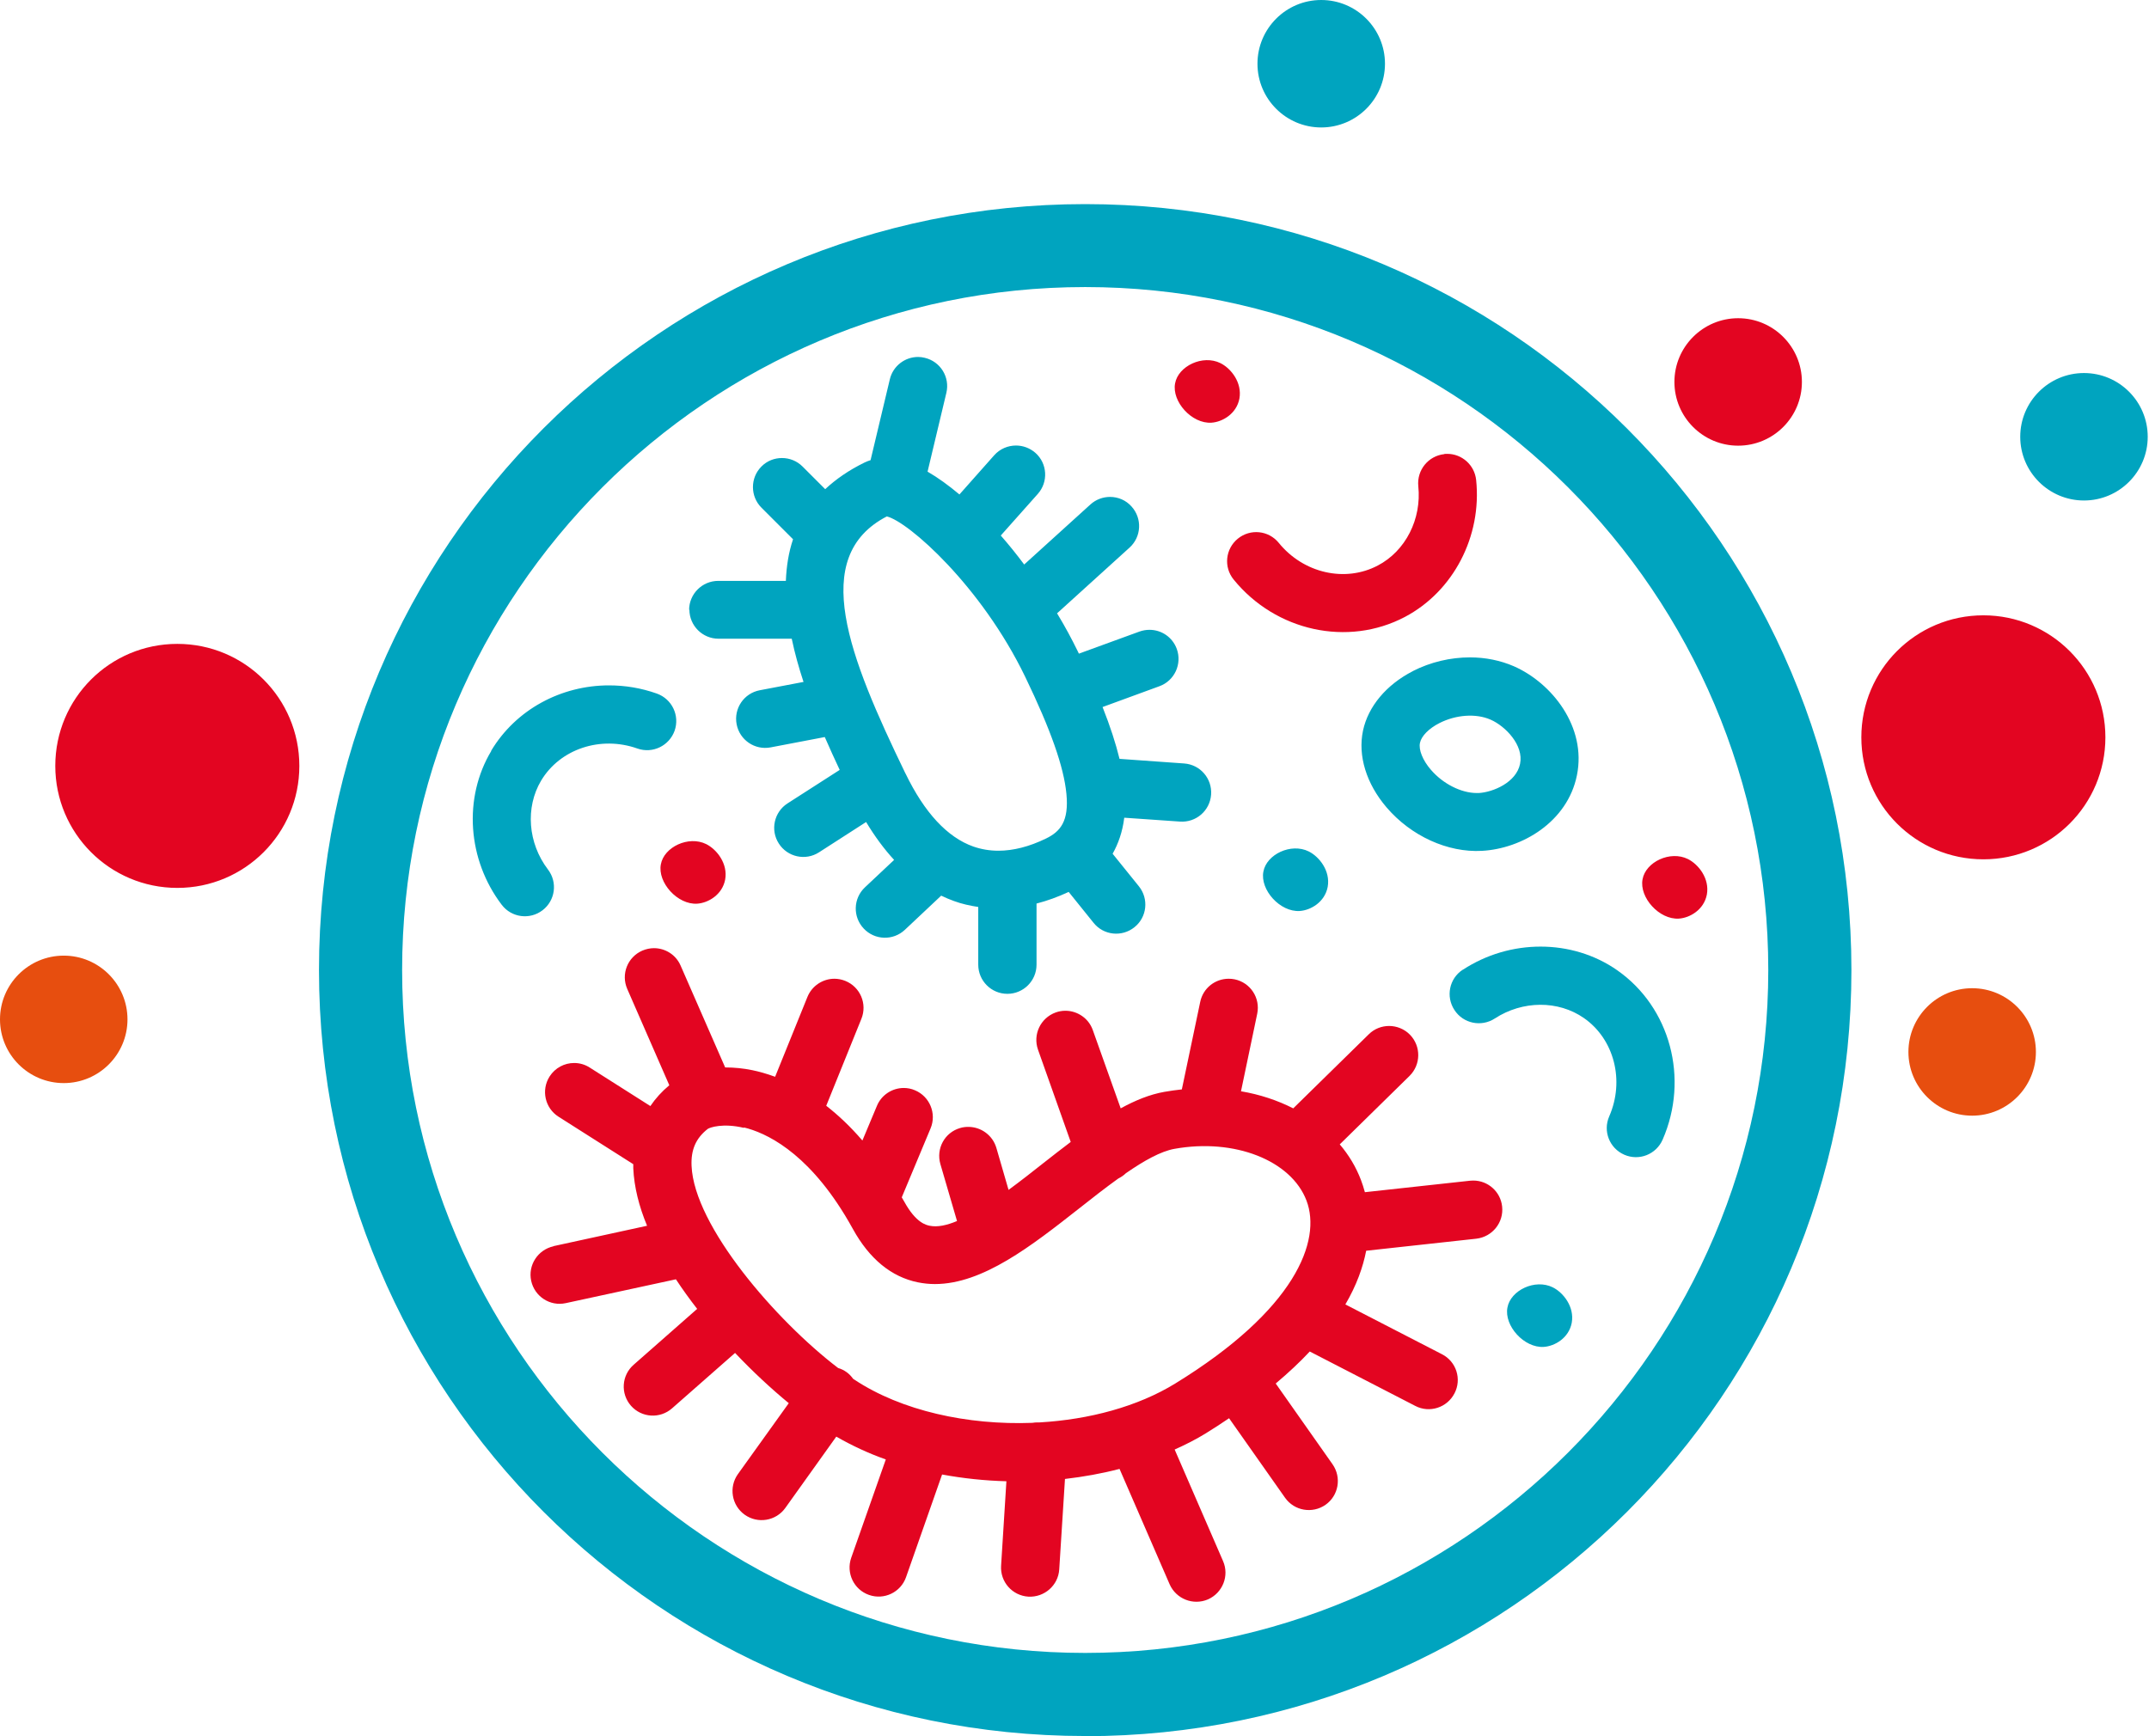
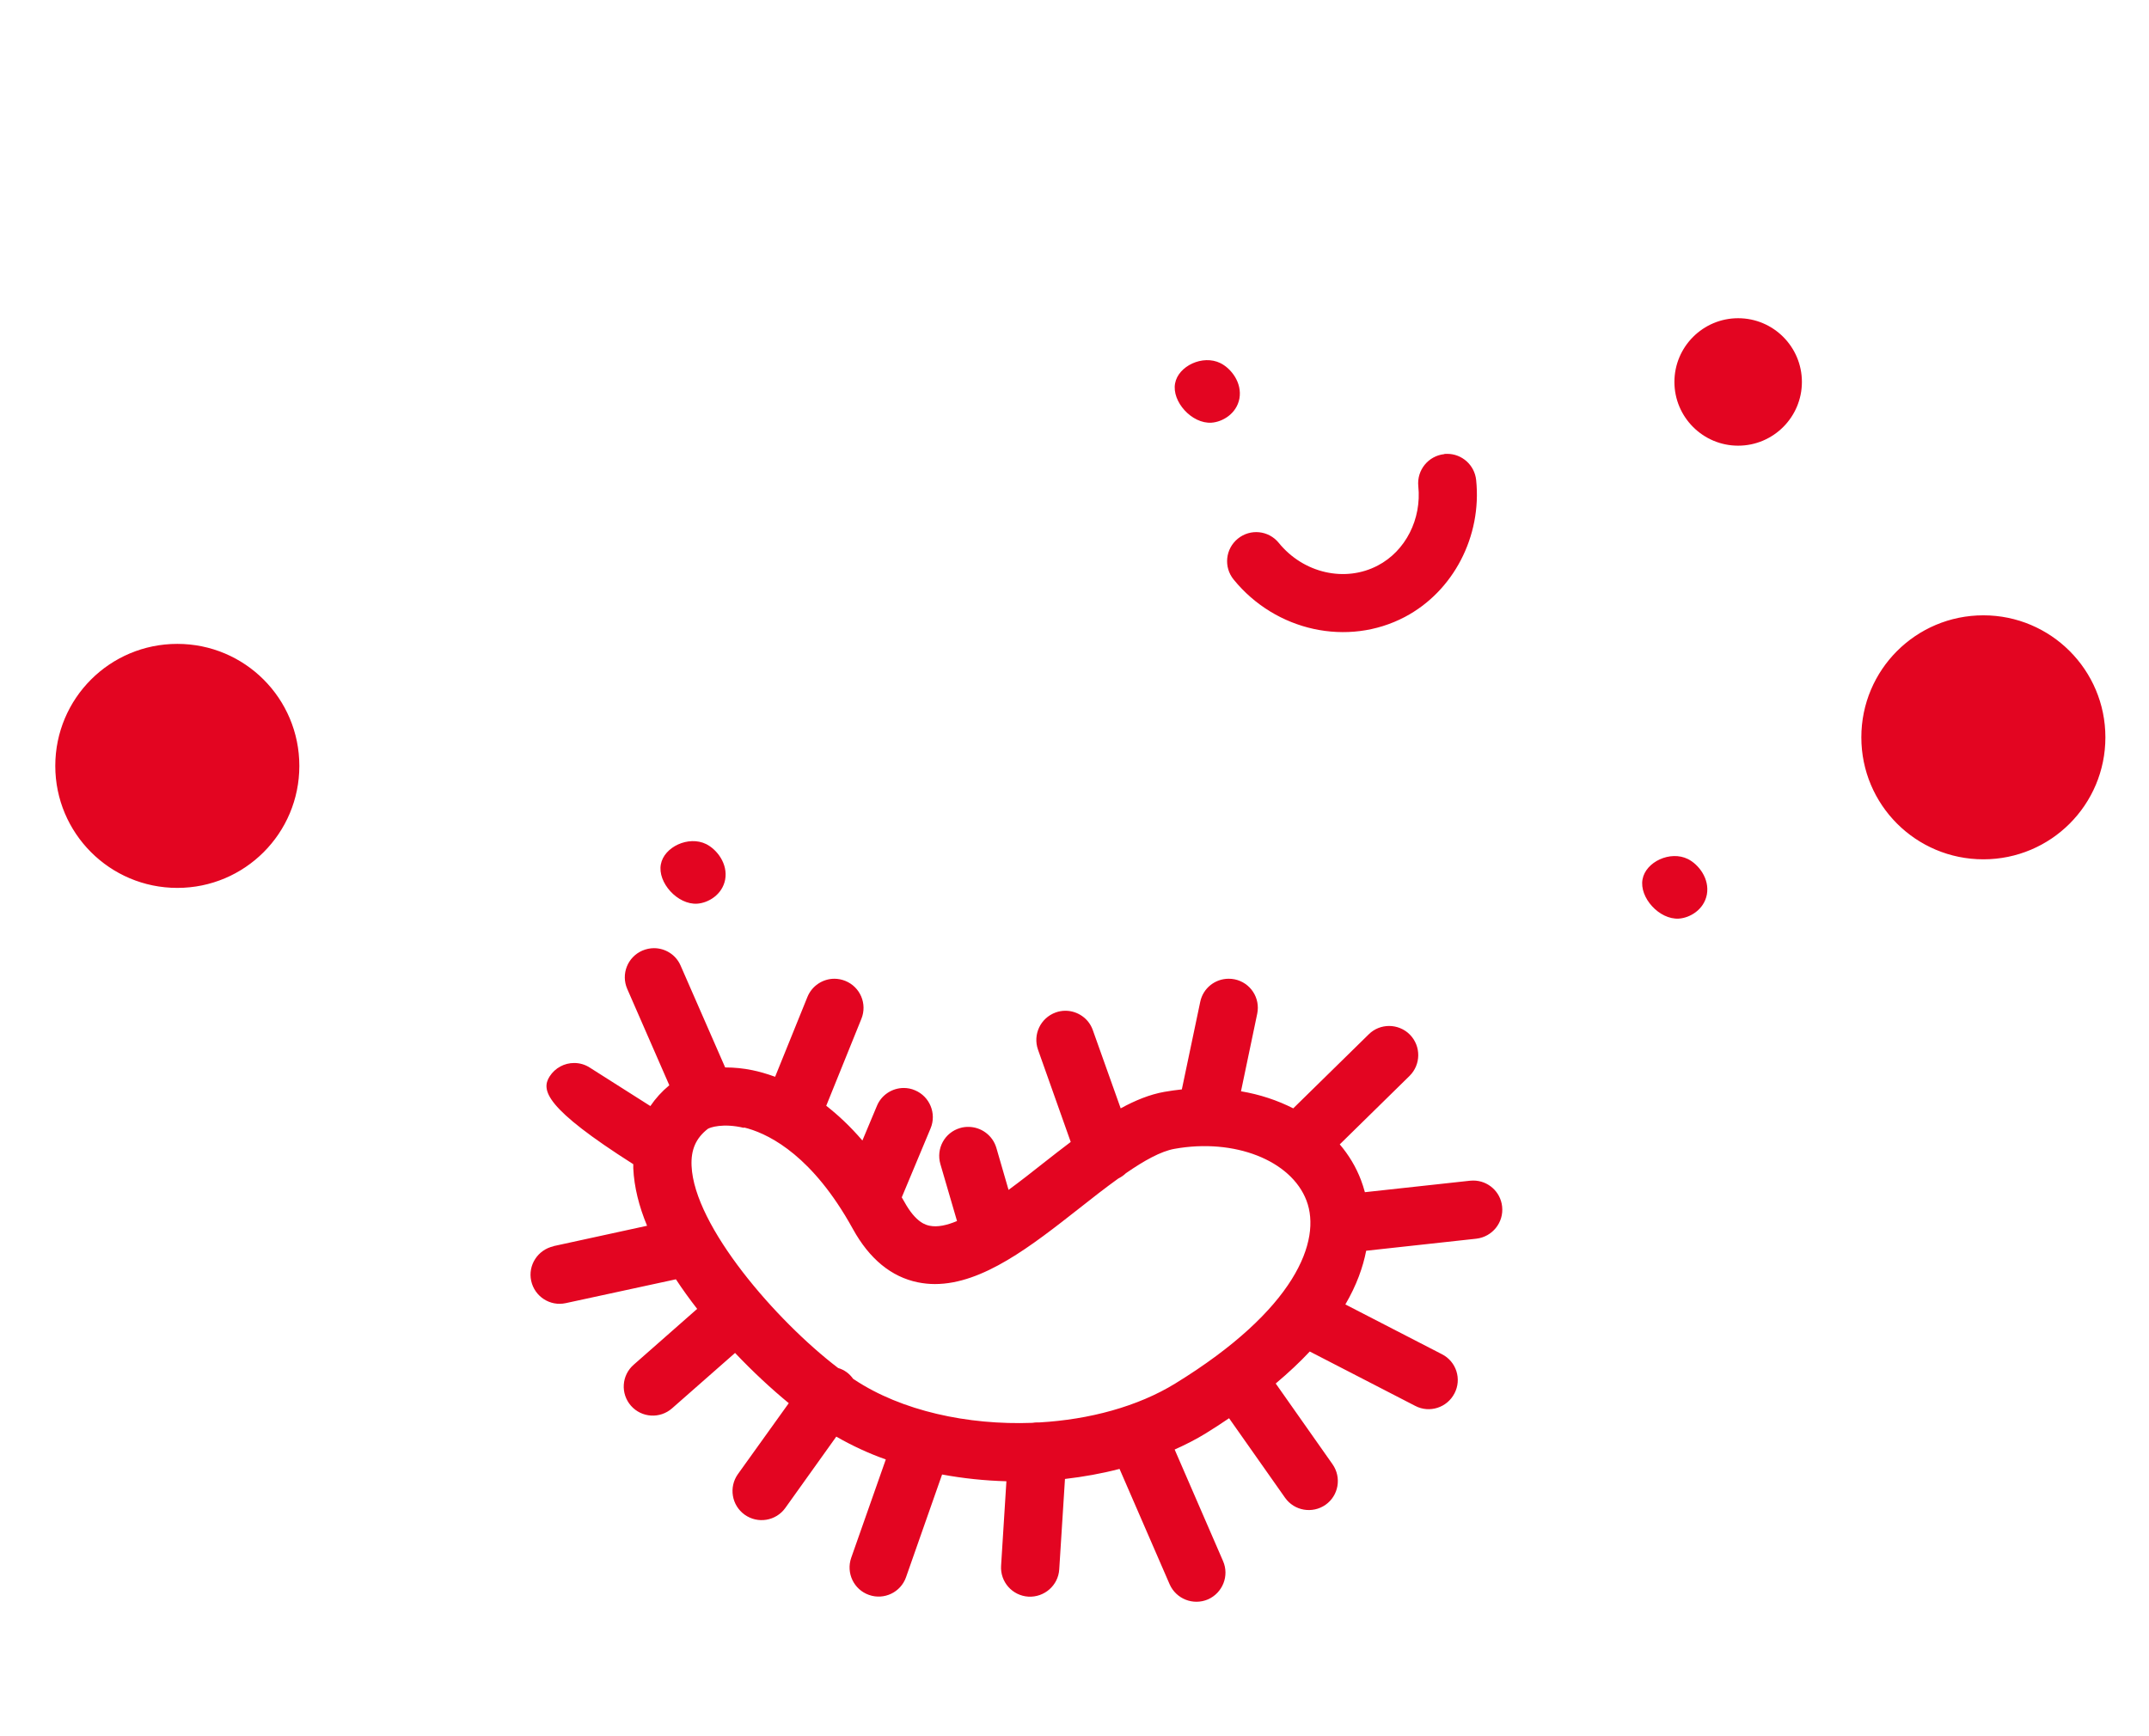
<svg xmlns="http://www.w3.org/2000/svg" width="99" height="80" viewBox="0 0 99 80" fill="none">
  <g clip-path="url(#clip0_801_966)">
-     <path d="M91.37 28.353C94.472 28.353 96.991 30.866 96.991 33.975C96.991 37.083 94.478 39.596 91.37 39.596C88.261 39.596 85.748 37.083 85.748 33.975C85.748 30.866 88.261 28.353 91.37 28.353ZM77.137 17.599C77.137 19.22 78.453 20.536 80.073 20.536C81.694 20.536 83.01 19.22 83.01 17.599C83.01 15.979 81.694 14.663 80.073 14.663C78.453 14.663 77.137 15.979 77.137 17.599ZM25.497 57.42L29.809 56.481C29.438 55.589 29.213 54.696 29.174 53.836C29.174 53.77 29.174 53.71 29.174 53.644L25.728 51.455C25.106 51.058 24.921 50.231 25.318 49.603C25.576 49.2 26.006 48.981 26.449 48.981C26.694 48.981 26.945 49.047 27.17 49.193L29.961 50.965C30.199 50.615 30.49 50.291 30.834 50.007L28.896 45.569C28.599 44.888 28.909 44.1 29.59 43.803C29.762 43.73 29.948 43.69 30.126 43.69C30.642 43.69 31.138 43.988 31.356 44.497L33.407 49.186C33.407 49.186 33.42 49.186 33.426 49.186C33.823 49.186 34.24 49.226 34.657 49.312C34.954 49.372 35.311 49.471 35.708 49.616L37.196 45.939C37.408 45.417 37.911 45.099 38.44 45.099C38.605 45.099 38.777 45.132 38.942 45.198C39.63 45.476 39.961 46.257 39.683 46.944L38.063 50.952C38.605 51.376 39.167 51.898 39.729 52.553L40.397 50.959C40.609 50.443 41.112 50.132 41.634 50.132C41.806 50.132 41.985 50.165 42.15 50.238C42.831 50.522 43.155 51.309 42.871 51.991L41.542 55.172C41.581 55.238 41.614 55.297 41.654 55.364C42.196 56.356 42.672 56.448 42.831 56.481C43.182 56.554 43.618 56.462 44.088 56.263L43.321 53.638C43.116 52.923 43.519 52.182 44.233 51.977C44.359 51.938 44.485 51.925 44.61 51.925C45.192 51.925 45.728 52.308 45.9 52.89L46.462 54.828C47.011 54.425 47.56 53.995 48.069 53.591C48.493 53.261 48.909 52.93 49.326 52.619L47.818 48.366C47.573 47.665 47.937 46.905 48.632 46.653C48.777 46.6 48.929 46.574 49.081 46.574C49.63 46.574 50.153 46.918 50.344 47.467L51.628 51.071C52.302 50.701 52.97 50.43 53.638 50.311C53.909 50.264 54.181 50.225 54.445 50.198L55.292 46.164C55.424 45.529 55.979 45.099 56.601 45.099C56.694 45.099 56.786 45.106 56.879 45.126C57.606 45.278 58.069 45.985 57.917 46.713L57.17 50.284C58.036 50.43 58.85 50.701 59.577 51.071L63.056 47.659C63.314 47.401 63.658 47.275 63.995 47.275C64.333 47.275 64.69 47.407 64.954 47.678C65.47 48.208 65.463 49.054 64.934 49.577L61.72 52.731C62.137 53.221 62.468 53.77 62.699 54.378C62.758 54.544 62.825 54.729 62.878 54.934L67.725 54.405C67.772 54.405 67.825 54.398 67.871 54.398C68.546 54.398 69.128 54.907 69.2 55.595C69.28 56.329 68.751 56.991 68.01 57.077L62.937 57.632C62.792 58.38 62.501 59.213 61.978 60.106L66.429 62.401C67.091 62.738 67.349 63.551 67.004 64.206C66.667 64.861 65.854 65.126 65.199 64.782L60.338 62.275C59.888 62.758 59.366 63.247 58.77 63.75L61.389 67.473C61.813 68.082 61.667 68.915 61.065 69.338C60.457 69.762 59.624 69.616 59.2 69.014L56.621 65.35C56.277 65.582 55.926 65.813 55.55 66.045C55.1 66.323 54.617 66.567 54.114 66.792L56.343 71.931C56.641 72.612 56.323 73.399 55.649 73.697C54.968 73.988 54.181 73.677 53.883 73.002L51.575 67.685C50.761 67.897 49.915 68.049 49.061 68.148L48.797 72.315C48.751 73.055 48.109 73.611 47.375 73.571C46.634 73.525 46.072 72.89 46.118 72.149L46.363 68.254C45.364 68.227 44.372 68.122 43.4 67.943L41.74 72.672C41.495 73.373 40.728 73.737 40.034 73.492C39.333 73.247 38.969 72.48 39.214 71.779L40.807 67.249C40.001 66.964 39.24 66.607 38.526 66.197L36.178 69.484C35.748 70.086 34.908 70.225 34.306 69.795C33.704 69.365 33.565 68.525 33.995 67.923L36.337 64.656C35.55 64.008 34.696 63.221 33.863 62.341L30.96 64.894C30.404 65.383 29.558 65.331 29.068 64.775C28.579 64.219 28.631 63.373 29.194 62.883L32.117 60.311C31.773 59.868 31.442 59.411 31.138 58.948L26.065 60.046C25.338 60.205 24.63 59.742 24.471 59.021C24.313 58.3 24.776 57.586 25.497 57.427V57.42ZM34.273 51.971C33.307 51.739 32.706 51.951 32.606 52.017C32.057 52.447 31.826 52.976 31.859 53.723C31.978 56.495 35.748 60.853 38.612 63.036C38.751 63.075 38.883 63.141 39.002 63.227C39.121 63.313 39.22 63.419 39.3 63.532C39.319 63.545 39.339 63.558 39.359 63.571C41.535 65.013 44.584 65.674 47.56 65.562C47.639 65.549 47.712 65.542 47.792 65.542C47.818 65.542 47.851 65.542 47.878 65.542C47.878 65.542 47.891 65.542 47.897 65.542C50.179 65.41 52.408 64.815 54.141 63.75C59.676 60.35 60.893 57.169 60.186 55.317C59.478 53.465 56.866 52.44 54.108 52.936C53.473 53.049 52.699 53.485 51.866 54.061C51.766 54.16 51.647 54.239 51.515 54.306C50.926 54.729 50.318 55.205 49.716 55.681C47.527 57.401 45.278 59.167 43.069 59.167C42.805 59.167 42.547 59.14 42.282 59.087C41.059 58.836 40.053 58.009 39.293 56.633C39.167 56.409 39.048 56.197 38.922 55.992C38.922 55.985 38.916 55.979 38.909 55.972C37.11 53.029 35.252 52.189 34.273 51.951V51.971ZM66.535 20.926C65.801 21.005 65.265 21.66 65.338 22.401C65.497 23.922 64.749 25.39 63.473 26.058C61.965 26.852 60.047 26.415 58.909 25.013C58.44 24.438 57.6 24.352 57.024 24.821C56.449 25.291 56.363 26.131 56.833 26.706C58.77 29.087 62.09 29.815 64.723 28.426C66.952 27.249 68.274 24.715 68.003 22.116C67.93 21.428 67.349 20.913 66.674 20.913C66.628 20.913 66.581 20.913 66.535 20.919V20.926ZM32.117 41.64C32.626 41.607 33.274 41.23 33.407 40.529C33.539 39.795 33.023 39.14 32.534 38.895C31.72 38.492 30.589 39.028 30.444 39.828C30.285 40.661 31.211 41.7 32.124 41.64H32.117ZM55.807 19.477C56.317 19.444 56.965 19.067 57.097 18.366C57.229 17.632 56.714 16.977 56.224 16.733C55.411 16.329 54.28 16.865 54.134 17.665C53.975 18.499 54.901 19.537 55.814 19.477H55.807ZM77.342 42.328C77.851 42.295 78.499 41.918 78.632 41.217C78.764 40.483 78.248 39.828 77.758 39.583C76.945 39.18 75.814 39.715 75.669 40.516C75.51 41.349 76.436 42.388 77.349 42.328H77.342ZM2.547 35.291C2.547 38.393 5.06 40.913 8.169 40.913C11.277 40.913 13.79 38.399 13.79 35.291C13.79 32.182 11.277 29.669 8.169 29.669C5.06 29.669 2.547 32.182 2.547 35.291Z" fill="#E30521" />
-     <path d="M90.853 45.535C92.474 45.535 93.79 46.852 93.79 48.472C93.79 50.092 92.474 51.408 90.853 51.408C89.233 51.408 87.917 50.092 87.917 48.472C87.917 46.852 89.233 45.535 90.853 45.535ZM0 46.971C0 48.591 1.316 49.907 2.937 49.907C4.557 49.907 5.873 48.591 5.873 46.971C5.873 45.35 4.557 44.034 2.937 44.034C1.316 44.034 0 45.35 0 46.971Z" fill="#E74E0F" />
-     <path d="M60.866 0C62.486 0 63.803 1.316 63.803 2.937C63.803 4.557 62.486 5.873 60.866 5.873C59.246 5.873 57.929 4.557 57.929 2.937C57.929 1.316 59.246 0 60.866 0ZM93.068 20.126C93.068 21.746 94.385 23.062 96.005 23.062C97.625 23.062 98.941 21.746 98.941 20.126C98.941 18.505 97.625 17.189 96.005 17.189C94.385 17.189 93.068 18.505 93.068 20.126ZM49.993 76.164C67.341 76.164 81.461 62.05 81.461 44.696C81.461 27.341 67.347 13.227 49.993 13.227C32.638 13.227 18.525 27.341 18.525 44.696C18.525 62.05 32.638 76.164 49.993 76.164ZM49.993 79.993C30.502 79.993 14.695 64.193 14.695 44.696C14.695 25.198 30.502 9.405 49.993 9.405C69.484 9.405 85.291 25.205 85.291 44.702C85.291 64.2 69.49 80 49.993 80V79.993ZM31.746 28.108C31.746 27.368 32.347 26.766 33.088 26.766H36.203C36.23 26.098 36.329 25.456 36.534 24.848L35.079 23.393C34.556 22.87 34.556 22.017 35.079 21.495C35.343 21.23 35.681 21.105 36.025 21.105C36.369 21.105 36.712 21.237 36.97 21.495L38.015 22.54C38.505 22.083 39.1 21.667 39.834 21.309C39.92 21.27 40.013 21.23 40.105 21.204L40.992 17.48C41.137 16.865 41.686 16.448 42.294 16.448C42.4 16.448 42.499 16.462 42.605 16.488C43.326 16.66 43.769 17.381 43.597 18.102L42.731 21.733C43.214 22.011 43.703 22.368 44.199 22.784L45.8 20.979C46.064 20.681 46.435 20.529 46.805 20.529C47.123 20.529 47.44 20.642 47.698 20.866C48.254 21.356 48.3 22.209 47.81 22.758L46.104 24.676C46.474 25.099 46.838 25.549 47.182 26.012L50.238 23.241C50.496 23.009 50.82 22.897 51.137 22.897C51.501 22.897 51.865 23.042 52.129 23.34C52.625 23.889 52.586 24.735 52.037 25.232L48.697 28.261C49.054 28.849 49.371 29.438 49.649 30.007C49.669 30.046 49.682 30.079 49.702 30.119L52.493 29.101C52.645 29.048 52.797 29.021 52.956 29.021C53.505 29.021 54.014 29.358 54.212 29.901C54.464 30.595 54.107 31.369 53.412 31.62L50.793 32.579C51.144 33.466 51.402 34.259 51.574 34.967L54.55 35.179C55.291 35.231 55.846 35.873 55.793 36.614C55.74 37.355 55.099 37.91 54.358 37.857L51.792 37.679C51.712 38.333 51.514 38.882 51.256 39.339L52.467 40.84C52.929 41.415 52.843 42.262 52.261 42.725C51.686 43.188 50.84 43.102 50.377 42.52L49.232 41.098C48.736 41.329 48.24 41.508 47.751 41.634V44.451C47.751 45.192 47.149 45.794 46.408 45.794C45.667 45.794 45.066 45.192 45.066 44.451V41.792C44.689 41.733 44.312 41.653 43.955 41.521C43.749 41.448 43.551 41.362 43.359 41.27L41.686 42.844C41.144 43.353 40.297 43.327 39.788 42.784C39.279 42.242 39.305 41.395 39.847 40.886L41.19 39.623C40.727 39.12 40.297 38.538 39.9 37.877L37.731 39.273C37.109 39.676 36.276 39.491 35.879 38.869C35.476 38.247 35.661 37.414 36.283 37.017L38.683 35.476C38.459 34.993 38.22 34.484 37.996 33.962L35.502 34.438C34.775 34.577 34.074 34.1 33.935 33.373C33.796 32.645 34.272 31.944 34.999 31.806L37.017 31.422C36.798 30.761 36.613 30.099 36.474 29.431H33.101C32.361 29.431 31.759 28.829 31.759 28.089L31.746 28.108ZM41.712 35.635C42.586 37.447 43.644 38.585 44.841 39.008C45.205 39.134 45.588 39.2 45.992 39.2C46.679 39.2 47.414 39.014 48.187 38.638C48.842 38.32 49.252 37.85 49.127 36.574C49.008 35.337 48.406 33.624 47.228 31.184C45.205 26.997 41.838 24.028 40.853 23.796C37.261 25.661 39.113 30.265 41.706 35.628L41.712 35.635ZM67.387 44.682C66.765 45.086 66.594 45.919 67.004 46.541C67.407 47.163 68.24 47.335 68.862 46.931C70.138 46.098 71.785 46.085 72.969 46.911C74.365 47.884 74.854 49.795 74.133 51.442C73.835 52.123 74.146 52.91 74.828 53.208C75.509 53.505 76.296 53.194 76.594 52.513C77.824 49.696 76.944 46.415 74.504 44.709C73.465 43.981 72.222 43.618 70.972 43.618C69.722 43.618 68.478 43.975 67.394 44.682H67.387ZM22.632 34.603C21.335 36.766 21.534 39.616 23.115 41.693C23.564 42.282 24.404 42.394 24.993 41.944C25.582 41.495 25.694 40.655 25.244 40.066C24.318 38.849 24.193 37.209 24.927 35.972C25.8 34.511 27.665 33.889 29.365 34.491C30.059 34.736 30.826 34.372 31.078 33.671C31.322 32.97 30.959 32.209 30.258 31.958C29.53 31.7 28.789 31.581 28.055 31.581C25.859 31.581 23.769 32.685 22.625 34.597L22.632 34.603ZM65.085 30.926C63.862 31.554 63.029 32.553 62.791 33.664C62.546 34.821 62.943 36.111 63.875 37.202C65.006 38.525 66.693 39.292 68.267 39.206C70.112 39.107 72.209 37.877 72.645 35.727C73.101 33.492 71.488 31.468 69.742 30.701C69.12 30.43 68.425 30.291 67.718 30.291C66.825 30.291 65.906 30.503 65.079 30.926H65.085ZM65.912 35.463C65.542 35.033 65.344 34.544 65.416 34.226C65.482 33.915 65.826 33.565 66.309 33.32C67.076 32.93 67.996 32.864 68.67 33.161C69.351 33.459 70.205 34.339 70.026 35.198C69.854 36.052 68.789 36.501 68.128 36.541C68.128 36.541 68.062 36.541 68.029 36.541C67.314 36.541 66.474 36.118 65.919 35.47L65.912 35.463ZM59.874 41.977C60.383 41.944 61.031 41.568 61.164 40.866C61.296 40.132 60.78 39.477 60.291 39.233C59.477 38.829 58.346 39.365 58.201 40.165C58.042 40.999 58.968 42.037 59.88 41.977H59.874ZM71.117 62.063C71.626 62.03 72.275 61.653 72.407 60.952C72.539 60.218 72.023 59.563 71.534 59.319C70.72 58.915 69.59 59.451 69.444 60.251C69.285 61.085 70.211 62.123 71.124 62.063H71.117Z" fill="#00A4BF" />
+     <path d="M91.37 28.353C94.472 28.353 96.991 30.866 96.991 33.975C96.991 37.083 94.478 39.596 91.37 39.596C88.261 39.596 85.748 37.083 85.748 33.975C85.748 30.866 88.261 28.353 91.37 28.353ZM77.137 17.599C77.137 19.22 78.453 20.536 80.073 20.536C81.694 20.536 83.01 19.22 83.01 17.599C83.01 15.979 81.694 14.663 80.073 14.663C78.453 14.663 77.137 15.979 77.137 17.599ZM25.497 57.42L29.809 56.481C29.438 55.589 29.213 54.696 29.174 53.836C29.174 53.77 29.174 53.71 29.174 53.644C25.106 51.058 24.921 50.231 25.318 49.603C25.576 49.2 26.006 48.981 26.449 48.981C26.694 48.981 26.945 49.047 27.17 49.193L29.961 50.965C30.199 50.615 30.49 50.291 30.834 50.007L28.896 45.569C28.599 44.888 28.909 44.1 29.59 43.803C29.762 43.73 29.948 43.69 30.126 43.69C30.642 43.69 31.138 43.988 31.356 44.497L33.407 49.186C33.407 49.186 33.42 49.186 33.426 49.186C33.823 49.186 34.24 49.226 34.657 49.312C34.954 49.372 35.311 49.471 35.708 49.616L37.196 45.939C37.408 45.417 37.911 45.099 38.44 45.099C38.605 45.099 38.777 45.132 38.942 45.198C39.63 45.476 39.961 46.257 39.683 46.944L38.063 50.952C38.605 51.376 39.167 51.898 39.729 52.553L40.397 50.959C40.609 50.443 41.112 50.132 41.634 50.132C41.806 50.132 41.985 50.165 42.15 50.238C42.831 50.522 43.155 51.309 42.871 51.991L41.542 55.172C41.581 55.238 41.614 55.297 41.654 55.364C42.196 56.356 42.672 56.448 42.831 56.481C43.182 56.554 43.618 56.462 44.088 56.263L43.321 53.638C43.116 52.923 43.519 52.182 44.233 51.977C44.359 51.938 44.485 51.925 44.61 51.925C45.192 51.925 45.728 52.308 45.9 52.89L46.462 54.828C47.011 54.425 47.56 53.995 48.069 53.591C48.493 53.261 48.909 52.93 49.326 52.619L47.818 48.366C47.573 47.665 47.937 46.905 48.632 46.653C48.777 46.6 48.929 46.574 49.081 46.574C49.63 46.574 50.153 46.918 50.344 47.467L51.628 51.071C52.302 50.701 52.97 50.43 53.638 50.311C53.909 50.264 54.181 50.225 54.445 50.198L55.292 46.164C55.424 45.529 55.979 45.099 56.601 45.099C56.694 45.099 56.786 45.106 56.879 45.126C57.606 45.278 58.069 45.985 57.917 46.713L57.17 50.284C58.036 50.43 58.85 50.701 59.577 51.071L63.056 47.659C63.314 47.401 63.658 47.275 63.995 47.275C64.333 47.275 64.69 47.407 64.954 47.678C65.47 48.208 65.463 49.054 64.934 49.577L61.72 52.731C62.137 53.221 62.468 53.77 62.699 54.378C62.758 54.544 62.825 54.729 62.878 54.934L67.725 54.405C67.772 54.405 67.825 54.398 67.871 54.398C68.546 54.398 69.128 54.907 69.2 55.595C69.28 56.329 68.751 56.991 68.01 57.077L62.937 57.632C62.792 58.38 62.501 59.213 61.978 60.106L66.429 62.401C67.091 62.738 67.349 63.551 67.004 64.206C66.667 64.861 65.854 65.126 65.199 64.782L60.338 62.275C59.888 62.758 59.366 63.247 58.77 63.75L61.389 67.473C61.813 68.082 61.667 68.915 61.065 69.338C60.457 69.762 59.624 69.616 59.2 69.014L56.621 65.35C56.277 65.582 55.926 65.813 55.55 66.045C55.1 66.323 54.617 66.567 54.114 66.792L56.343 71.931C56.641 72.612 56.323 73.399 55.649 73.697C54.968 73.988 54.181 73.677 53.883 73.002L51.575 67.685C50.761 67.897 49.915 68.049 49.061 68.148L48.797 72.315C48.751 73.055 48.109 73.611 47.375 73.571C46.634 73.525 46.072 72.89 46.118 72.149L46.363 68.254C45.364 68.227 44.372 68.122 43.4 67.943L41.74 72.672C41.495 73.373 40.728 73.737 40.034 73.492C39.333 73.247 38.969 72.48 39.214 71.779L40.807 67.249C40.001 66.964 39.24 66.607 38.526 66.197L36.178 69.484C35.748 70.086 34.908 70.225 34.306 69.795C33.704 69.365 33.565 68.525 33.995 67.923L36.337 64.656C35.55 64.008 34.696 63.221 33.863 62.341L30.96 64.894C30.404 65.383 29.558 65.331 29.068 64.775C28.579 64.219 28.631 63.373 29.194 62.883L32.117 60.311C31.773 59.868 31.442 59.411 31.138 58.948L26.065 60.046C25.338 60.205 24.63 59.742 24.471 59.021C24.313 58.3 24.776 57.586 25.497 57.427V57.42ZM34.273 51.971C33.307 51.739 32.706 51.951 32.606 52.017C32.057 52.447 31.826 52.976 31.859 53.723C31.978 56.495 35.748 60.853 38.612 63.036C38.751 63.075 38.883 63.141 39.002 63.227C39.121 63.313 39.22 63.419 39.3 63.532C39.319 63.545 39.339 63.558 39.359 63.571C41.535 65.013 44.584 65.674 47.56 65.562C47.639 65.549 47.712 65.542 47.792 65.542C47.818 65.542 47.851 65.542 47.878 65.542C47.878 65.542 47.891 65.542 47.897 65.542C50.179 65.41 52.408 64.815 54.141 63.75C59.676 60.35 60.893 57.169 60.186 55.317C59.478 53.465 56.866 52.44 54.108 52.936C53.473 53.049 52.699 53.485 51.866 54.061C51.766 54.16 51.647 54.239 51.515 54.306C50.926 54.729 50.318 55.205 49.716 55.681C47.527 57.401 45.278 59.167 43.069 59.167C42.805 59.167 42.547 59.14 42.282 59.087C41.059 58.836 40.053 58.009 39.293 56.633C39.167 56.409 39.048 56.197 38.922 55.992C38.922 55.985 38.916 55.979 38.909 55.972C37.11 53.029 35.252 52.189 34.273 51.951V51.971ZM66.535 20.926C65.801 21.005 65.265 21.66 65.338 22.401C65.497 23.922 64.749 25.39 63.473 26.058C61.965 26.852 60.047 26.415 58.909 25.013C58.44 24.438 57.6 24.352 57.024 24.821C56.449 25.291 56.363 26.131 56.833 26.706C58.77 29.087 62.09 29.815 64.723 28.426C66.952 27.249 68.274 24.715 68.003 22.116C67.93 21.428 67.349 20.913 66.674 20.913C66.628 20.913 66.581 20.913 66.535 20.919V20.926ZM32.117 41.64C32.626 41.607 33.274 41.23 33.407 40.529C33.539 39.795 33.023 39.14 32.534 38.895C31.72 38.492 30.589 39.028 30.444 39.828C30.285 40.661 31.211 41.7 32.124 41.64H32.117ZM55.807 19.477C56.317 19.444 56.965 19.067 57.097 18.366C57.229 17.632 56.714 16.977 56.224 16.733C55.411 16.329 54.28 16.865 54.134 17.665C53.975 18.499 54.901 19.537 55.814 19.477H55.807ZM77.342 42.328C77.851 42.295 78.499 41.918 78.632 41.217C78.764 40.483 78.248 39.828 77.758 39.583C76.945 39.18 75.814 39.715 75.669 40.516C75.51 41.349 76.436 42.388 77.349 42.328H77.342ZM2.547 35.291C2.547 38.393 5.06 40.913 8.169 40.913C11.277 40.913 13.79 38.399 13.79 35.291C13.79 32.182 11.277 29.669 8.169 29.669C5.06 29.669 2.547 32.182 2.547 35.291Z" fill="#E30521" />
  </g>
  <defs>
    <clipPath id="clip0_801_966">
      <rect width="98.942" height="80" fill="white" />
    </clipPath>
  </defs>
</svg>